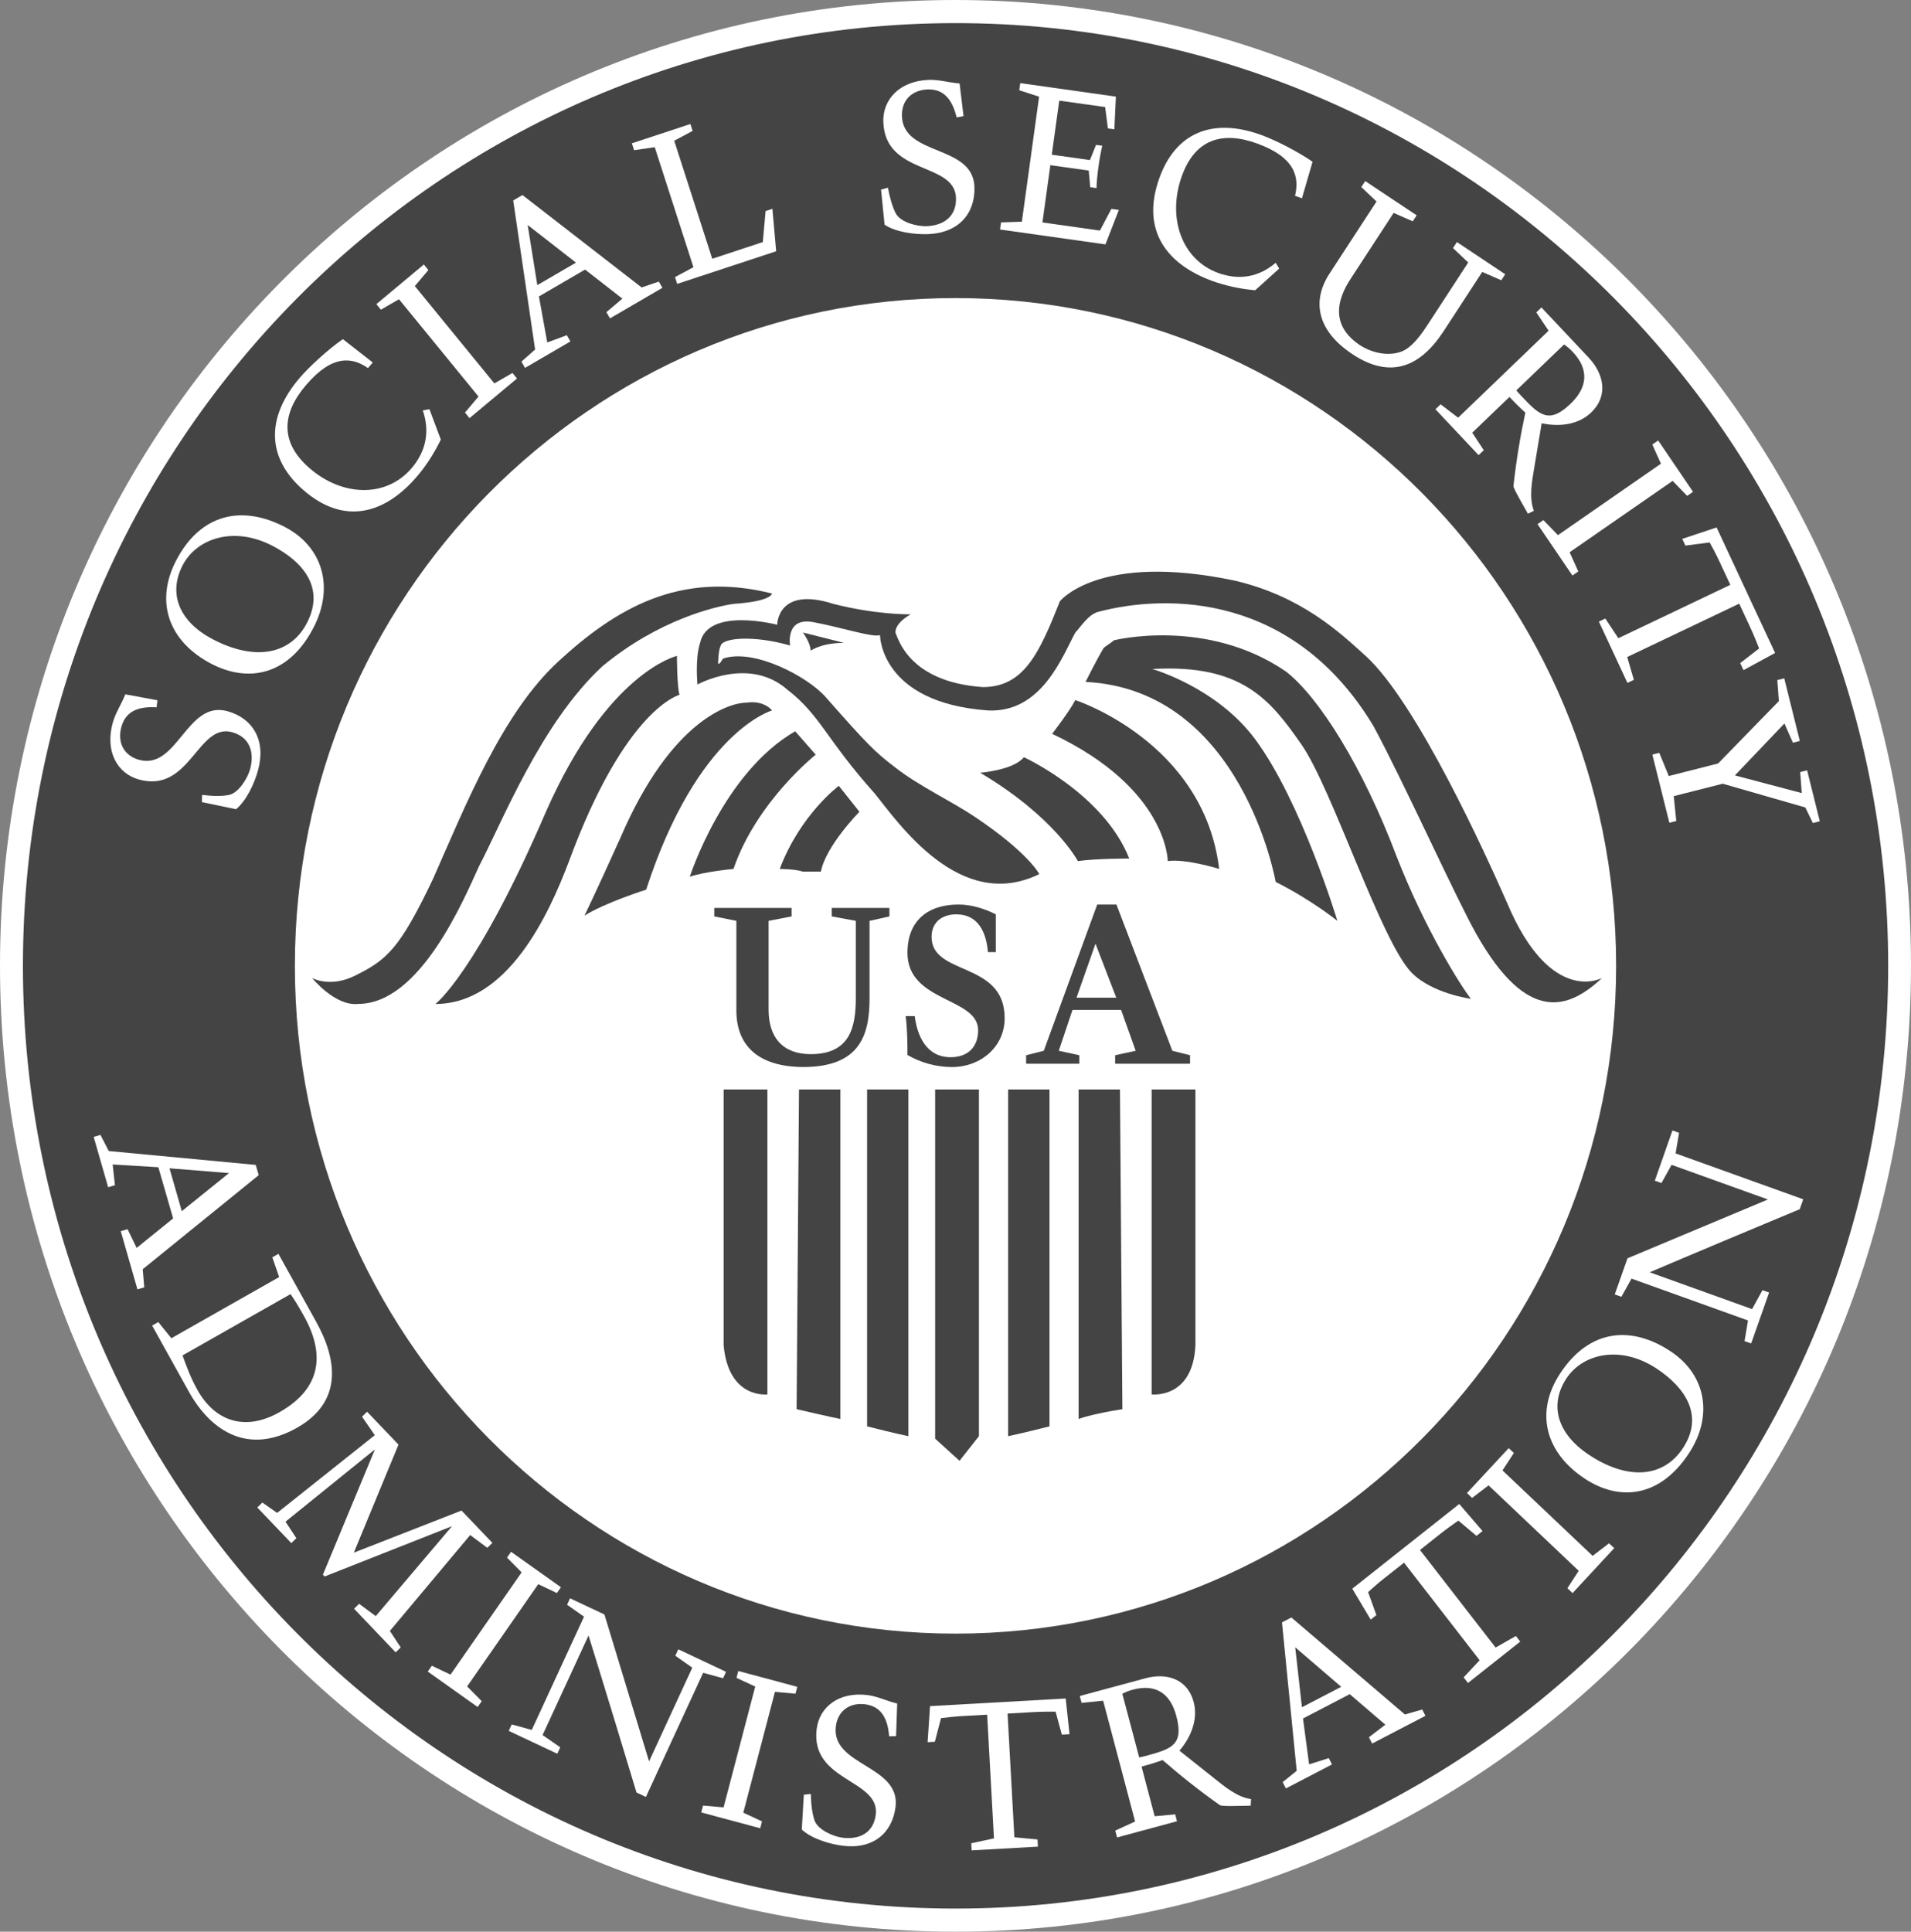
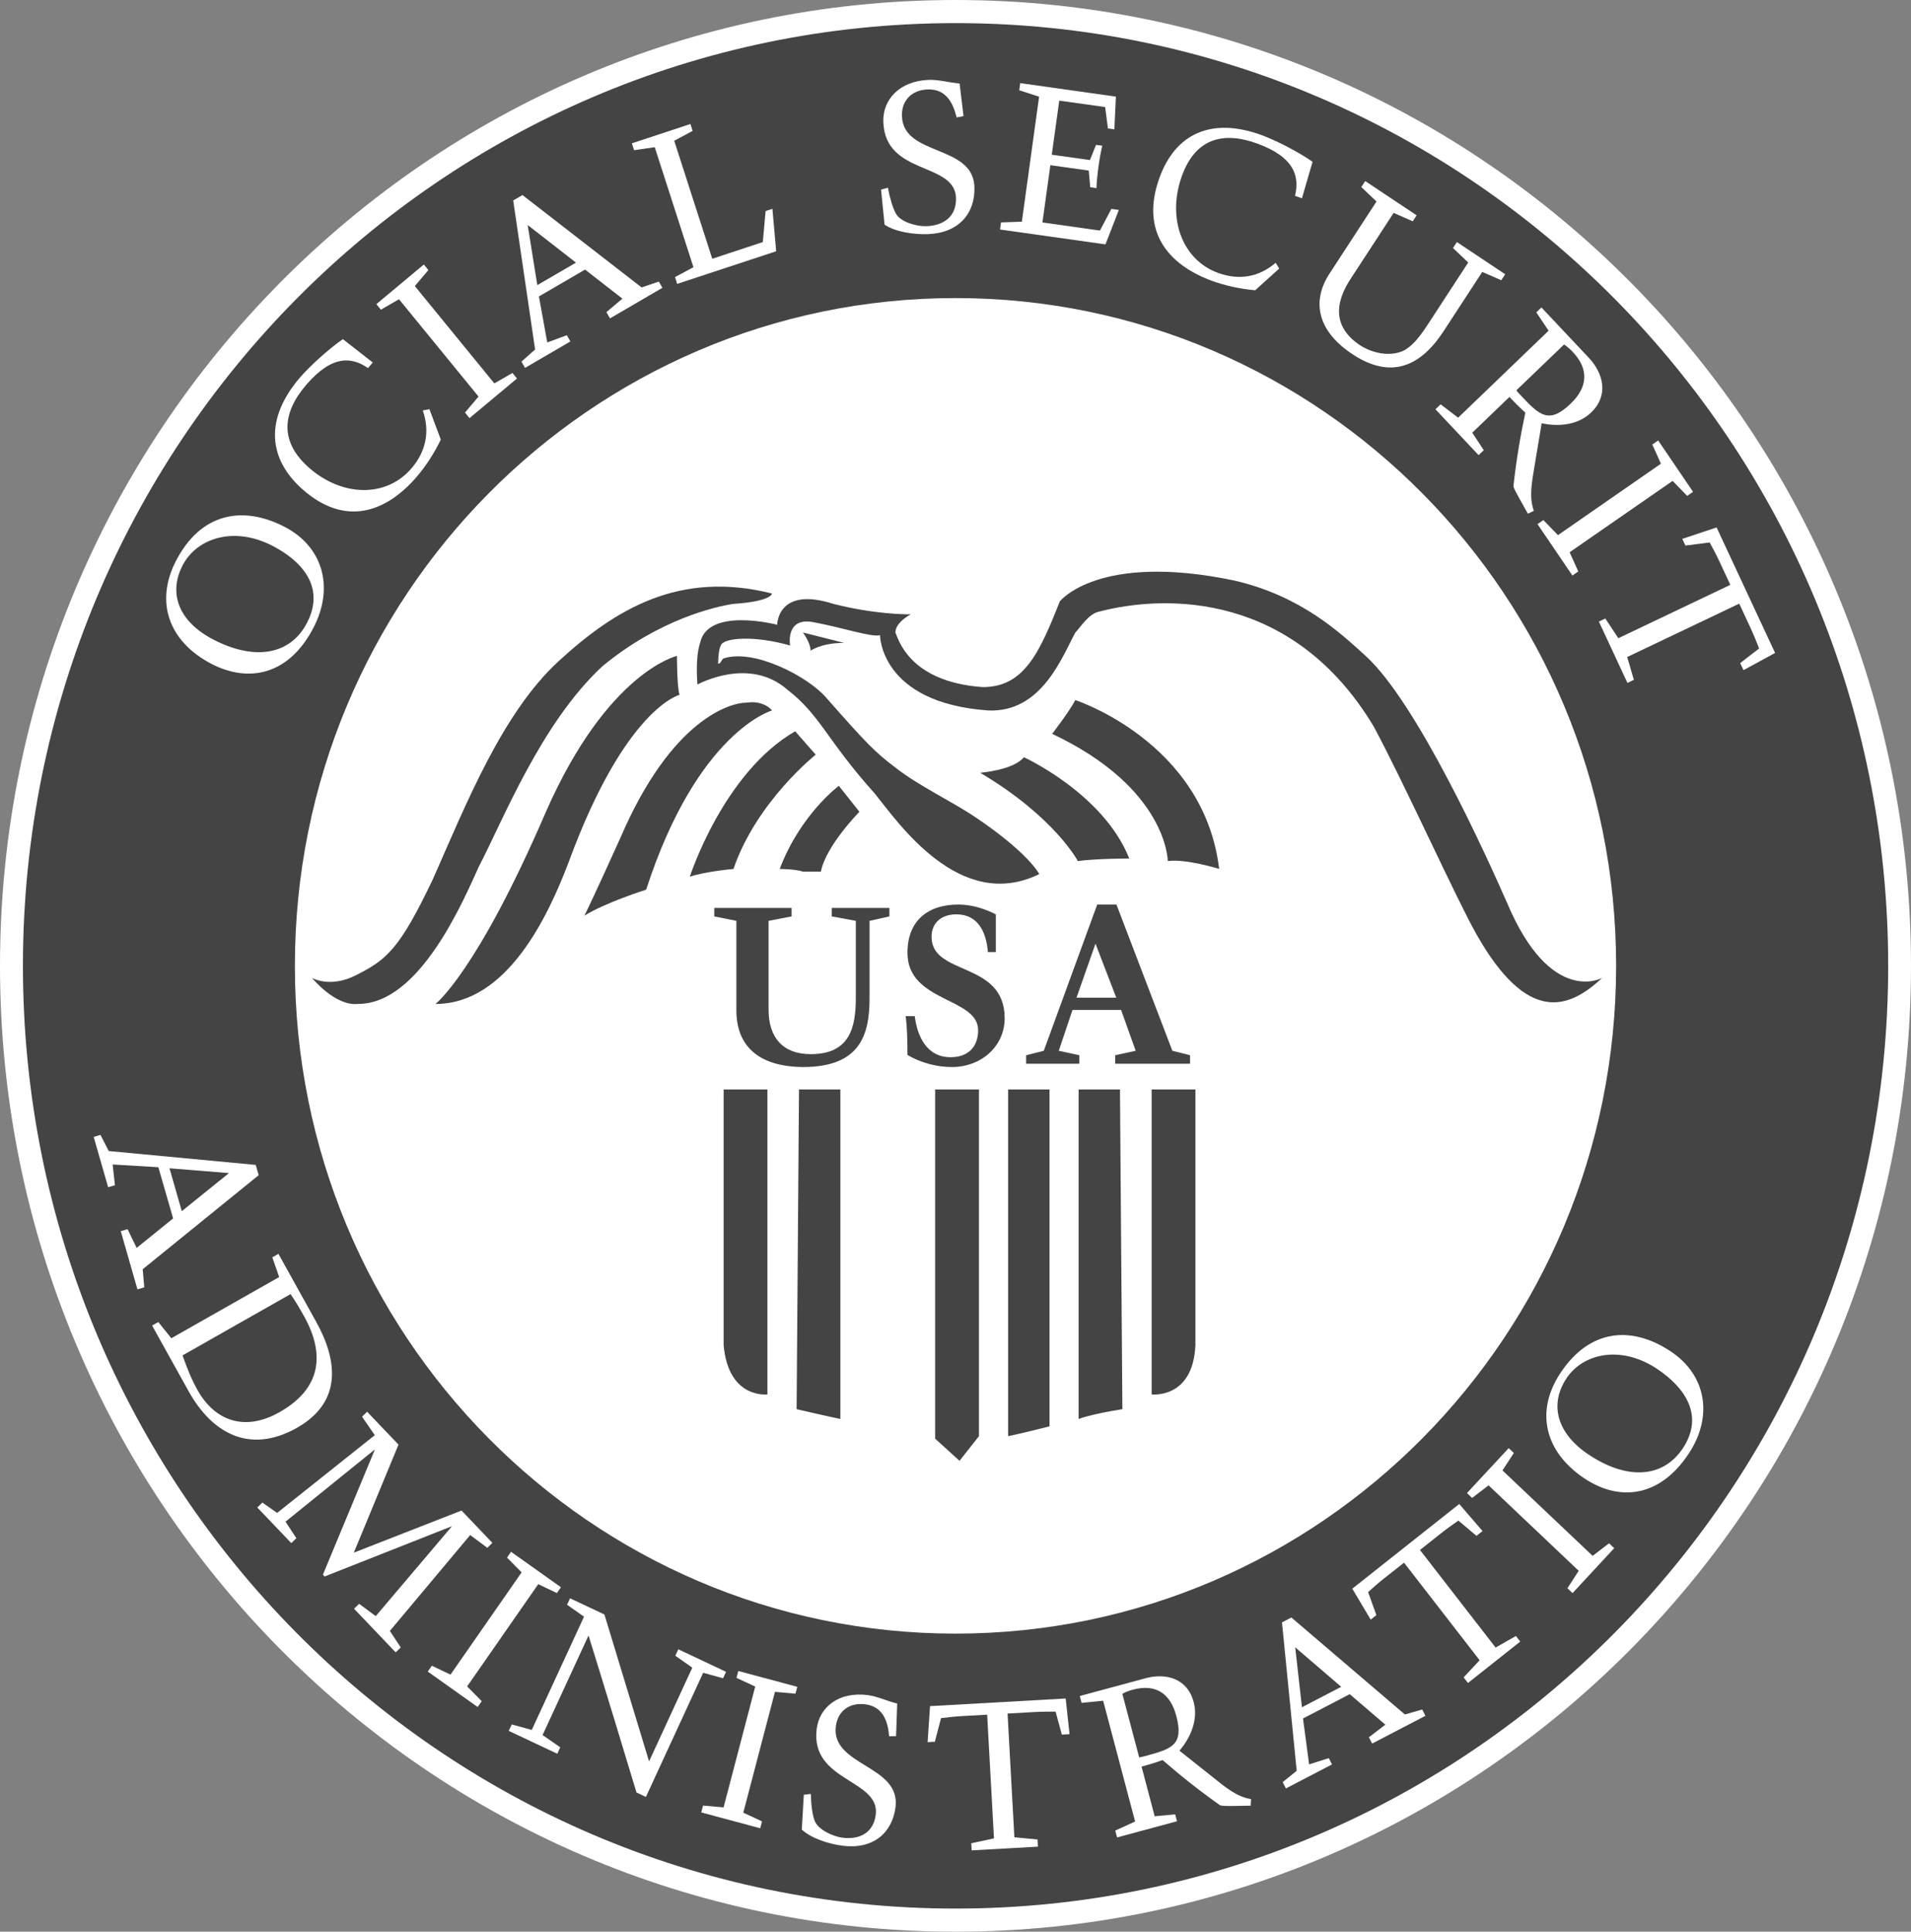
<svg xmlns="http://www.w3.org/2000/svg" width="94" height="95" viewBox="0 0 94 95" fill="none">
  <rect x="0" y="0" width="94" height="95" fill="#808080" stroke="none" />
  <g id="SS_L 1" clip-path="url(#clip0_1840_6701)">
    <g id="Group">
      <path id="Vector" fill-rule="evenodd" clip-rule="evenodd" d="M94 47.5C94 73.732 72.956 95 47 95C21.044 95 0 73.735 0 47.5C0 21.265 21.044 0 47 0C72.956 0 94 21.265 94 47.5Z" fill="white" />
      <path id="Vector_2" fill-rule="evenodd" clip-rule="evenodd" d="M92.878 47.5C92.878 73.105 72.339 93.863 47.003 93.863C21.668 93.863 1.128 73.105 1.128 47.5C1.128 21.895 21.668 1.137 47.003 1.137C72.339 1.134 92.878 21.892 92.878 47.5Z" fill="#444444" />
      <path id="Vector_3" fill-rule="evenodd" clip-rule="evenodd" d="M79.495 47.5C79.495 65.639 64.948 80.341 47 80.341C29.052 80.341 14.505 65.639 14.505 47.5C14.505 29.361 29.052 14.659 47 14.659C64.948 14.659 79.495 29.361 79.495 47.5Z" fill="white" />
    </g>
    <g id="Group_2">
-       <path id="Vector_4" d="M7.743 34.442L7.701 34.787C6.922 34.74 6.204 34.897 5.97 35.752C5.766 36.496 6.077 37.153 6.831 37.365C8.729 37.897 9.182 34.415 11.19 34.977C12.44 35.328 13.097 36.41 12.692 37.885C12.503 38.567 12.105 39.397 11.609 39.797L9.93 39.447L9.942 39.093C10.49 39.161 10.952 39.161 11.268 39.093C11.746 38.989 12.181 38.266 12.3 37.836C12.528 37.003 12.293 36.256 11.421 36.01C9.723 35.533 9.349 39.041 6.825 38.334C5.773 38.039 5.158 36.96 5.544 35.552C5.678 35.06 5.982 34.614 6.165 34.147L7.743 34.439V34.442Z" fill="white" />
      <path id="Vector_5" d="M14.021 25.922C15.852 26.878 16.457 28.848 15.432 30.846C14.225 33.204 12.233 33.603 10.393 32.644C8.306 31.553 7.613 29.619 8.65 27.594C9.861 25.236 11.926 24.827 14.021 25.922ZM15.107 30.619C15.989 28.897 14.9 27.625 13.416 26.85C11.503 25.851 9.666 26.472 8.978 27.812C8.267 29.198 8.808 30.572 10.472 31.442C12.498 32.503 14.283 32.229 15.107 30.619Z" fill="white" />
      <path id="Vector_6" d="M18.337 17.828L18.1 18.102C17.324 17.561 16.351 17.426 15.061 18.929C13.854 20.337 13.762 21.747 15.213 23.014C16.819 24.419 18.985 24.498 20.241 23.032C20.95 22.205 21.156 21.231 20.797 20.186L21.123 20.124L21.683 21.618C21.345 22.313 20.944 22.928 20.506 23.438C18.976 25.224 16.968 25.894 14.906 24.087C13.154 22.553 13.036 20.576 14.748 18.575C15.235 18.01 16.159 17.167 16.865 16.679L18.337 17.828Z" fill="white" />
      <path id="Vector_7" d="M20.405 14.069L24.316 18.855L25.207 18.342L25.43 18.615L23.094 20.564L22.872 20.29L23.538 19.503L19.626 14.717L18.735 15.231L18.513 14.957L20.849 13.008L21.071 13.282L20.405 14.069Z" fill="white" />
      <path id="Vector_8" d="M26.509 14.579L26.92 16.842L27.881 16.485L28.058 16.792L25.825 18.093L25.649 17.785L26.321 17.189L25.244 9.858L25.7 9.593L31.561 14.137L32.407 13.848L32.583 14.155L30.004 15.658L29.828 15.351L30.615 14.687L28.778 13.258L26.509 14.579ZM26.43 14.023L28.331 12.916L25.956 11.066L26.43 14.023Z" fill="white" />
      <path id="Vector_9" d="M33.203 13.626L34.11 13.141L32.206 7.239L31.19 7.386L31.081 7.048L33.961 6.099L34.07 6.437L33.164 6.922L35.035 12.726L37.522 11.905L37.659 10.38L37.994 10.27L38.179 12.357L33.31 13.961L33.203 13.626Z" fill="white" />
      <path id="Vector_10" d="M47.395 5.711L47.058 5.776C46.866 5.01 46.504 4.368 45.628 4.399C44.865 4.426 44.339 4.924 44.366 5.714C44.436 7.703 47.858 7.088 47.931 9.191C47.976 10.503 47.155 11.459 45.64 11.515C44.941 11.539 44.037 11.404 43.511 11.05L43.338 9.326L43.675 9.231C43.779 9.778 43.916 10.224 44.071 10.509C44.311 10.94 45.123 11.14 45.567 11.124C46.422 11.094 47.055 10.645 47.024 9.729C46.96 7.949 43.542 8.644 43.45 6C43.411 4.897 44.247 3.981 45.689 3.928C46.194 3.91 46.705 4.07 47.201 4.104L47.395 5.711Z" fill="white" />
      <path id="Vector_11" d="M51.736 7.608L53.612 7.872L53.913 7.125L54.221 7.168C54.084 7.715 53.95 8.687 53.935 9.252L53.627 9.209L53.554 8.388L51.666 8.124L51.276 10.94L54.105 11.339L54.668 10.273L55.036 10.325L54.376 12.019L49.19 11.287L49.239 10.937L50.264 10.903L51.112 4.755L50.136 4.439L50.184 4.088L54.89 4.752L54.814 6.36L54.497 6.317L54.361 5.265L52.104 4.949L51.736 7.608Z" fill="white" />
      <path id="Vector_12" d="M64.041 9.753L63.701 9.63C63.923 8.702 63.701 7.737 61.846 7.061C60.112 6.427 58.777 6.852 58.129 8.674C57.408 10.694 58.117 12.766 59.92 13.424C60.939 13.792 61.912 13.639 62.749 12.925L62.922 13.208L61.742 14.275C60.979 14.207 60.267 14.047 59.637 13.82C57.435 13.018 56.097 11.37 57.022 8.773C57.806 6.569 59.592 5.745 62.052 6.643C62.752 6.898 63.862 7.466 64.564 7.955L64.041 9.753Z" fill="white" />
      <path id="Vector_13" d="M72.91 13.374L71.009 16.288C69.902 17.985 68.448 18.701 66.511 17.41C64.704 16.205 64.54 14.711 65.44 13.39L67.709 9.91L66.961 9.2L67.153 8.905L69.683 10.589L69.492 10.884L68.552 10.47L66.493 13.626C65.62 14.905 65.574 16.095 66.891 16.974C67.32 17.26 68.117 17.555 68.865 17.315C69.467 17.131 69.966 16.365 70.273 15.895L72.22 12.91L71.472 12.2L71.663 11.905L74.038 13.488L73.847 13.783L72.91 13.374Z" fill="white" />
      <path id="Vector_14" d="M71.724 20.542L76.174 16.264L75.569 15.363L75.821 15.12L78.151 17.595C78.859 18.351 79.154 19.433 78.266 20.287C77.625 20.905 76.676 20.997 75.833 20.816L75.465 23.023C75.362 23.653 75.198 24.462 75.45 25.122L75.155 25.264L74.757 24.554C74.638 24.335 74.434 23.985 74.446 23.89C74.58 22.669 74.784 21.437 75.03 20.293C74.781 20.072 74.516 19.808 74.249 19.522L72.418 21.28L72.986 22.141L72.731 22.384L70.608 20.128L70.863 19.885L71.724 20.542ZM74.586 19.199C74.656 19.288 74.772 19.411 74.878 19.522C75.751 20.45 76.216 20.853 77.263 19.848C78.099 19.042 78.166 18.16 77.363 17.309C77.22 17.158 77.077 17.035 76.934 16.943L74.586 19.199Z" fill="white" />
      <path id="Vector_15" d="M82.275 23.65L77.208 27.16L77.634 28.104L77.345 28.304L75.629 25.777L75.918 25.577L76.633 26.318L81.7 22.805L81.274 21.861L81.563 21.661L83.279 24.188L82.99 24.388L82.275 23.65Z" fill="white" />
      <path id="Vector_16" d="M79.605 31.387L85.113 28.762L84.568 27.594C84.416 27.265 84.246 26.951 84.097 26.678L82.905 26.831L82.749 26.503L84.438 25.94L87.315 32.112L85.76 32.958L85.599 32.61L86.53 31.891C86.408 31.581 86.268 31.233 86.107 30.883L85.551 29.687L80.04 32.312L80.368 33.434L80.052 33.585L78.647 30.569L78.963 30.419L79.605 31.387Z" fill="white" />
-       <path id="Vector_17" d="M82.086 38.165L84.513 37.547L87.5 34.479L87.424 33.446L87.765 33.36L88.531 36.44L88.191 36.526L87.774 35.58L85.338 38.134L88.626 39.004L88.549 37.971L88.89 37.885L89.514 40.39L89.173 40.476L88.802 39.711L84.739 38.543L82.33 39.154L82.454 40.378L82.114 40.464L81.277 37.11L81.618 37.024L82.086 38.165Z" fill="white" />
    </g>
    <g id="Group_3">
      <path id="Vector_18" d="M7.789 57.404L5.542 57.269L5.654 58.289L5.32 58.388L4.608 55.913L4.942 55.815L5.35 56.608L12.58 57.29L12.726 57.794L7.02 62.42L7.096 63.312L6.761 63.41L5.94 60.548L6.275 60.45L6.722 61.372L8.516 59.921L7.789 57.404ZM8.337 57.456L8.942 59.565L11.263 57.693L8.337 57.456Z" fill="white" />
      <path id="Vector_19" d="M7.786 65.018L8.428 65.814L13.732 62.805L13.395 61.836L13.696 61.664L15.554 65.009C16.603 66.896 16.85 68.943 14.617 70.213C12.26 71.55 10.411 70.459 9.276 68.418L7.482 65.19L7.786 65.018ZM8.978 66.659C9.203 67.277 9.389 67.775 9.708 68.35C10.569 69.896 12.05 70.415 13.75 69.45C15.806 68.285 15.995 66.604 14.961 64.741C14.751 64.363 14.538 64 14.292 63.644L8.978 66.659Z" fill="white" />
      <path id="Vector_20" d="M23.128 75.493L19.177 80.209L19.712 81.02L19.463 81.263L17.416 79.118L17.665 78.875L18.483 79.48L22.218 75.075L22.203 75.06L22.188 75.075L15.968 77.531L15.883 77.442L18.428 71.316L18.413 71.301L18.398 71.316L14.043 74.836L14.578 75.647L14.329 75.89L12.656 74.138L12.905 73.895L13.632 74.405L18.435 70.582L17.808 69.672L18.057 69.429L19.602 71.046L17.404 76.36L22.702 74.288L24.22 75.878L23.97 76.121L23.128 75.493Z" fill="white" />
      <path id="Vector_21" d="M26.476 77.909L22.978 82.938L23.696 83.664L23.495 83.95L21.041 82.207L21.242 81.921L22.16 82.357L25.658 77.329L24.94 76.603L25.138 76.317L27.592 78.06L27.392 78.346L26.476 77.909Z" fill="white" />
      <path id="Vector_22" d="M26.157 85.078L28.727 79.508L27.893 78.921L28.04 78.604L29.731 79.4L31.927 86.624L34.053 82.016L33.219 81.429L33.365 81.112L35.713 82.219L35.567 82.536L34.588 82.268L31.771 88.373L31.309 88.155C31.014 87.162 29.451 82.035 28.949 80.433L26.689 85.33L27.559 85.932L27.413 86.249L25.025 85.124L25.171 84.807L26.157 85.078Z" fill="white" />
      <path id="Vector_23" d="M38.119 83.206L36.562 89.147L37.483 89.575L37.395 89.913L34.494 89.135L34.582 88.797L35.592 88.886L37.149 82.944L36.227 82.517L36.316 82.179L39.217 82.957L39.129 83.295L38.119 83.206Z" fill="white" />
      <path id="Vector_24" d="M44.077 85.382L43.737 85.391C43.67 84.614 43.417 83.928 42.556 83.817C41.808 83.722 41.212 84.125 41.115 84.899C40.868 86.851 44.311 86.805 44.05 88.871C43.889 90.159 42.934 90.961 41.446 90.773C40.759 90.684 39.898 90.408 39.439 89.977L39.539 88.265L39.883 88.225C39.895 88.779 39.962 89.234 40.069 89.538C40.239 89.996 40.999 90.322 41.434 90.377C42.274 90.485 42.964 90.146 43.077 89.246C43.296 87.497 39.846 87.626 40.172 85.028C40.309 83.943 41.267 83.184 42.684 83.365C43.18 83.43 43.654 83.667 44.132 83.781L44.077 85.382Z" fill="white" />
      <path id="Vector_25" d="M48.892 90.411L48.557 84.328L47.295 84.398C46.939 84.42 46.593 84.46 46.288 84.497L45.984 85.659L45.628 85.68L45.747 83.907L52.42 83.532L52.609 85.287L52.231 85.308L51.924 84.18C51.599 84.177 51.231 84.177 50.854 84.199L49.561 84.272L49.896 90.356L51.036 90.466L51.054 90.817L47.794 91.001L47.776 90.651L48.892 90.411Z" fill="white" />
      <path id="Vector_26" d="M55.835 89.581L54.263 83.642L53.202 83.747L53.113 83.409L56.346 82.536C57.332 82.268 58.402 82.523 58.716 83.71C58.944 84.567 58.573 85.447 58.016 86.098L59.741 87.469C60.233 87.859 60.851 88.385 61.538 88.477L61.52 88.803L60.72 88.816C60.477 88.819 60.078 88.828 60.002 88.775C59.017 88.081 58.053 87.315 57.186 86.559C56.879 86.673 56.526 86.781 56.152 86.882L56.797 89.323L57.806 89.23L57.895 89.569L54.947 90.365L54.859 90.027L55.835 89.581ZM56.036 86.43C56.149 86.412 56.304 86.369 56.453 86.329C57.666 86 58.232 85.785 57.861 84.389C57.566 83.273 56.839 82.797 55.723 83.098C55.525 83.15 55.355 83.218 55.206 83.301L56.036 86.43Z" fill="white" />
      <path id="Vector_27" d="M64.093 84.515L64.394 86.771L65.362 86.464L65.52 86.774L63.251 87.955L63.093 87.644L63.783 87.088L63.059 79.788L63.521 79.548L69.106 84.318L69.957 84.073L70.115 84.383L67.494 85.748L67.335 85.437L68.144 84.82L66.392 83.319L64.093 84.515ZM64.041 83.962L65.973 82.957L63.71 81.014L64.041 83.962Z" fill="white" />
      <path id="Vector_28" d="M72.782 81.65L69.063 76.852L68.065 77.639C67.785 77.86 67.524 78.094 67.296 78.3L67.703 79.431L67.423 79.652L66.517 78.131L71.779 73.966L72.925 75.297L72.627 75.533L71.736 74.783C71.466 74.971 71.165 75.183 70.866 75.42L69.847 76.228L73.567 81.026L74.565 80.458L74.778 80.734L72.208 82.769L71.995 82.493L72.782 81.65Z" fill="white" />
      <path id="Vector_29" d="M73.905 72.315L78.34 76.517L79.148 75.899L79.401 76.139L77.351 78.349L77.099 78.109L77.655 77.252L73.221 73.05L72.412 73.668L72.159 73.428L74.212 71.218L74.465 71.457L73.905 72.315Z" fill="white" />
      <path id="Vector_30" d="M82.205 66.478C83.905 67.618 84.291 69.622 83.075 71.476C81.636 73.668 79.635 73.846 77.926 72.702C75.985 71.402 75.508 69.426 76.743 67.544C78.181 65.353 80.258 65.171 82.205 66.478ZM82.783 71.218C83.832 69.619 82.895 68.248 81.518 67.326C79.741 66.137 77.865 66.549 77.047 67.796C76.201 69.085 76.587 70.495 78.135 71.531C80.012 72.788 81.8 72.712 82.783 71.218Z" fill="white" />
-       <path id="Vector_31" d="M85.983 64.941L80.252 62.882L79.754 63.776L79.428 63.659L80.055 61.883L86.962 58.99L82.223 57.287L81.725 58.182L81.399 58.065L82.266 55.596L82.591 55.713L82.421 56.725L88.699 58.981L88.528 59.467C87.579 59.86 82.674 61.916 81.147 62.571L86.183 64.382L86.694 63.45L87.02 63.567L86.138 66.072L85.812 65.955L85.983 64.941Z" fill="white" />
    </g>
    <g id="Group_4">
      <path id="Vector_32" fill-rule="evenodd" clip-rule="evenodd" d="M15.351 48.096C15.351 48.096 16.236 48.607 17.498 47.967C19.016 47.202 19.648 46.692 21.291 43.243C22.933 39.536 24.703 35.063 27.483 32.512C30.263 29.958 33.423 28.043 37.973 29.189C37.973 29.189 37.973 29.573 36.078 29.699C35.193 29.828 32.41 30.465 29.63 32.767C26.598 35.577 24.703 40.43 23.563 42.6C22.805 44.263 20.655 49.372 17.623 49.372C16.488 49.504 15.351 48.096 15.351 48.096Z" fill="#444444" />
      <path id="Vector_33" fill-rule="evenodd" clip-rule="evenodd" d="M26.854 39.923C29.889 33.025 33.298 32.257 33.298 32.257C33.298 32.257 33.298 33.791 33.426 34.172C33.426 34.172 30.771 34.811 27.991 42.348C26.978 45.032 24.956 49.375 21.419 49.375C21.419 49.375 23.441 47.844 26.854 39.923Z" fill="#444444" />
      <path id="Vector_34" fill-rule="evenodd" clip-rule="evenodd" d="M28.748 45.032C28.748 45.032 29.253 44.008 30.519 41.199C33.046 35.322 35.954 34.556 36.714 34.556C37.599 34.427 37.976 34.94 37.976 34.94C37.976 34.94 34.311 35.961 31.784 43.753C31.784 43.753 29.761 44.392 28.748 45.032Z" fill="#444444" />
      <path id="Vector_35" fill-rule="evenodd" clip-rule="evenodd" d="M33.931 43.117C33.931 43.117 35.574 38.005 39.114 35.964L40.124 37.114C40.124 37.114 37.216 39.416 36.078 42.736C36.078 42.733 34.691 42.858 33.931 43.117Z" fill="#444444" />
      <path id="Vector_36" fill-rule="evenodd" clip-rule="evenodd" d="M40.379 42.862C40.632 41.586 42.274 39.923 42.274 39.923L41.261 38.647C41.261 38.647 39.366 40.052 38.353 42.736C38.353 42.736 39.111 42.736 39.491 42.865H40.379V42.862Z" fill="#444444" />
      <path id="Vector_37" fill-rule="evenodd" clip-rule="evenodd" d="M48.214 38.005C48.214 38.005 49.859 37.876 50.364 37.24C50.364 37.24 54.282 39.029 55.547 42.222C55.547 42.222 53.904 42.222 53.019 42.348C53.019 42.348 51.882 40.178 48.214 38.005Z" fill="#444444" />
      <path id="Vector_38" fill-rule="evenodd" clip-rule="evenodd" d="M59.969 42.733C59.969 42.733 58.327 42.222 57.441 42.348C57.441 42.348 57.441 38.773 51.754 36.09C51.754 36.09 52.639 34.94 52.891 34.43C52.891 34.43 59.212 36.474 59.969 42.733Z" fill="#444444" />
-       <path id="Vector_39" fill-rule="evenodd" clip-rule="evenodd" d="M65.784 45.287C65.784 45.287 64.519 44.263 62.749 43.372C62.749 43.372 61.107 33.92 53.397 33.536C53.397 33.536 53.904 32.512 54.282 31.876C54.409 31.747 54.662 31.621 54.786 31.491C54.786 31.491 59.337 30.342 63.254 33.025C64.896 34.301 67.047 37.753 68.689 42.096C70.079 45.671 71.849 48.484 72.354 49.123C72.354 49.123 70.459 48.868 69.446 47.847C67.929 46.313 65.529 38.776 64.011 36.606C62.494 34.433 61.104 32.647 56.681 32.902C56.681 32.902 59.841 33.797 61.736 36.351C64.014 39.413 65.784 45.287 65.784 45.287Z" fill="#444444" />
      <path id="Vector_40" fill-rule="evenodd" clip-rule="evenodd" d="M52.134 29.573C51.121 32.128 50.364 33.791 48.342 33.791C44.676 33.536 44.172 31.362 44.044 31.107C44.044 30.597 44.801 30.213 44.801 30.213C44.549 30.213 43.031 30.213 41.008 29.703C38.229 28.808 38.229 30.726 38.229 30.726C38.229 30.726 34.816 29.832 34.436 31.621C34.183 32.386 34.308 33.665 34.308 33.665C34.308 33.665 36.836 32.257 38.733 33.92C40.376 35.199 40.628 36.348 43.031 39.029C44.169 40.433 47.204 44.906 51.121 42.988C51.121 42.988 50.617 41.964 47.961 40.178C46.824 39.413 45.181 38.644 44.044 37.75C43.034 36.981 42.654 36.6 40.631 34.301C39.746 33.28 37.091 31.876 35.576 32.386C35.452 32.515 35.452 32.641 35.324 32.641C35.324 32.641 35.324 32.002 35.452 31.747C35.576 31.362 37.094 31.236 38.864 31.747C38.864 31.747 38.612 30.339 40.002 30.597C41.392 30.852 42.91 31.362 43.287 31.236C43.287 31.236 43.287 34.556 48.597 34.94C51.252 35.066 52.262 32.257 52.895 31.107C53.147 30.852 53.527 30.213 54.032 30.087C57.445 29.192 63.637 29.192 67.558 35.706C69.075 38.515 71.603 44.137 72.613 45.926C75.14 50.396 77.163 49.63 78.805 48.096C78.805 48.096 76.278 49.501 74.127 44.392C73.117 42.093 69.702 34.556 67.174 32.257C65.909 31.107 64.014 29.321 60.726 28.553C54.029 27.148 52.134 29.573 52.134 29.573Z" fill="#444444" />
      <path id="Vector_41" fill-rule="evenodd" clip-rule="evenodd" d="M39.494 31.107C39.494 31.107 39.874 31.617 39.874 32.002C39.874 32.002 40.379 31.617 41.519 31.617C41.519 31.617 39.998 31.236 39.494 31.107Z" fill="#444444" />
      <path id="Vector_42" fill-rule="evenodd" clip-rule="evenodd" d="M35.595 53.58H37.748V68.577C37.748 68.577 35.835 68.82 35.595 66.161V53.58Z" fill="#444444" />
      <path id="Vector_43" fill-rule="evenodd" clip-rule="evenodd" d="M58.801 53.58H56.648V68.577C56.648 68.577 58.68 68.82 58.801 66.161V53.58Z" fill="#444444" />
      <path id="Vector_44" fill-rule="evenodd" clip-rule="evenodd" d="M39.302 53.58H41.337V69.785C41.337 69.785 40.738 69.665 39.184 69.303L39.302 53.58Z" fill="#444444" />
-       <path id="Vector_45" fill-rule="evenodd" clip-rule="evenodd" d="M42.651 53.58H44.683V70.631C44.683 70.631 44.083 70.511 42.651 70.148V53.58Z" fill="#444444" />
      <path id="Vector_46" fill-rule="evenodd" clip-rule="evenodd" d="M55.09 53.58H53.056V69.785C53.056 69.785 53.655 69.546 55.209 69.303L55.09 53.58Z" fill="#444444" />
      <path id="Vector_47" fill-rule="evenodd" clip-rule="evenodd" d="M51.623 53.58H49.588V70.631C49.588 70.631 50.188 70.511 51.623 70.148V53.58Z" fill="#444444" />
      <path id="Vector_48" fill-rule="evenodd" clip-rule="evenodd" d="M45.999 53.58H48.153V70.631L47.198 71.842L45.999 70.754V53.58Z" fill="#444444" />
    </g>
    <g id="Group_5">
      <path id="Vector_49" d="M42.772 45.287V49.095C42.772 50.918 42.295 52.477 39.491 52.477C37.252 52.455 36.221 51.388 36.221 49.688V45.287L35.135 45.069V44.651H38.937V45.069L37.806 45.287V49.658C37.806 51.02 38.502 51.843 39.88 51.843C41.814 51.843 42.097 50.515 42.097 49.065V45.287L40.914 45.069V44.651H43.749V45.069L42.772 45.287Z" fill="#444444" />
      <path id="Vector_50" d="M48.986 46.824H48.594C48.518 45.868 48.126 44.967 47.04 44.967C46.355 44.967 45.823 45.339 45.823 46.077C45.823 48.01 49.418 47.251 49.418 50.073C49.418 51.468 48.256 52.477 46.821 52.477C46.073 52.477 45.288 52.267 44.637 51.883C44.637 51.247 44.628 50.598 44.549 49.974H44.996C45.114 50.94 45.571 51.994 46.757 51.994C47.605 51.994 48.113 51.499 48.113 50.666C48.113 49.04 44.637 49.304 44.637 46.858C44.637 45.278 45.638 44.485 47.146 44.485C47.776 44.485 48.418 44.681 48.983 44.967V46.824H48.986Z" fill="#444444" />
      <path id="Vector_51" d="M50.474 52.314V51.896L51.343 51.677L53.971 44.485H54.917L57.667 51.677L58.537 51.896V52.314H54.853V51.896L55.863 51.677L55.145 49.667H52.755L52.08 51.677L53.089 51.896V52.314H50.474ZM52.952 49.065H54.908L53.886 46.409L52.952 49.065Z" fill="#444444" />
    </g>
  </g>
  <defs>
    <clipPath id="clip0_1840_6701">
      <rect width="94" height="95" fill="white" />
    </clipPath>
  </defs>
</svg>